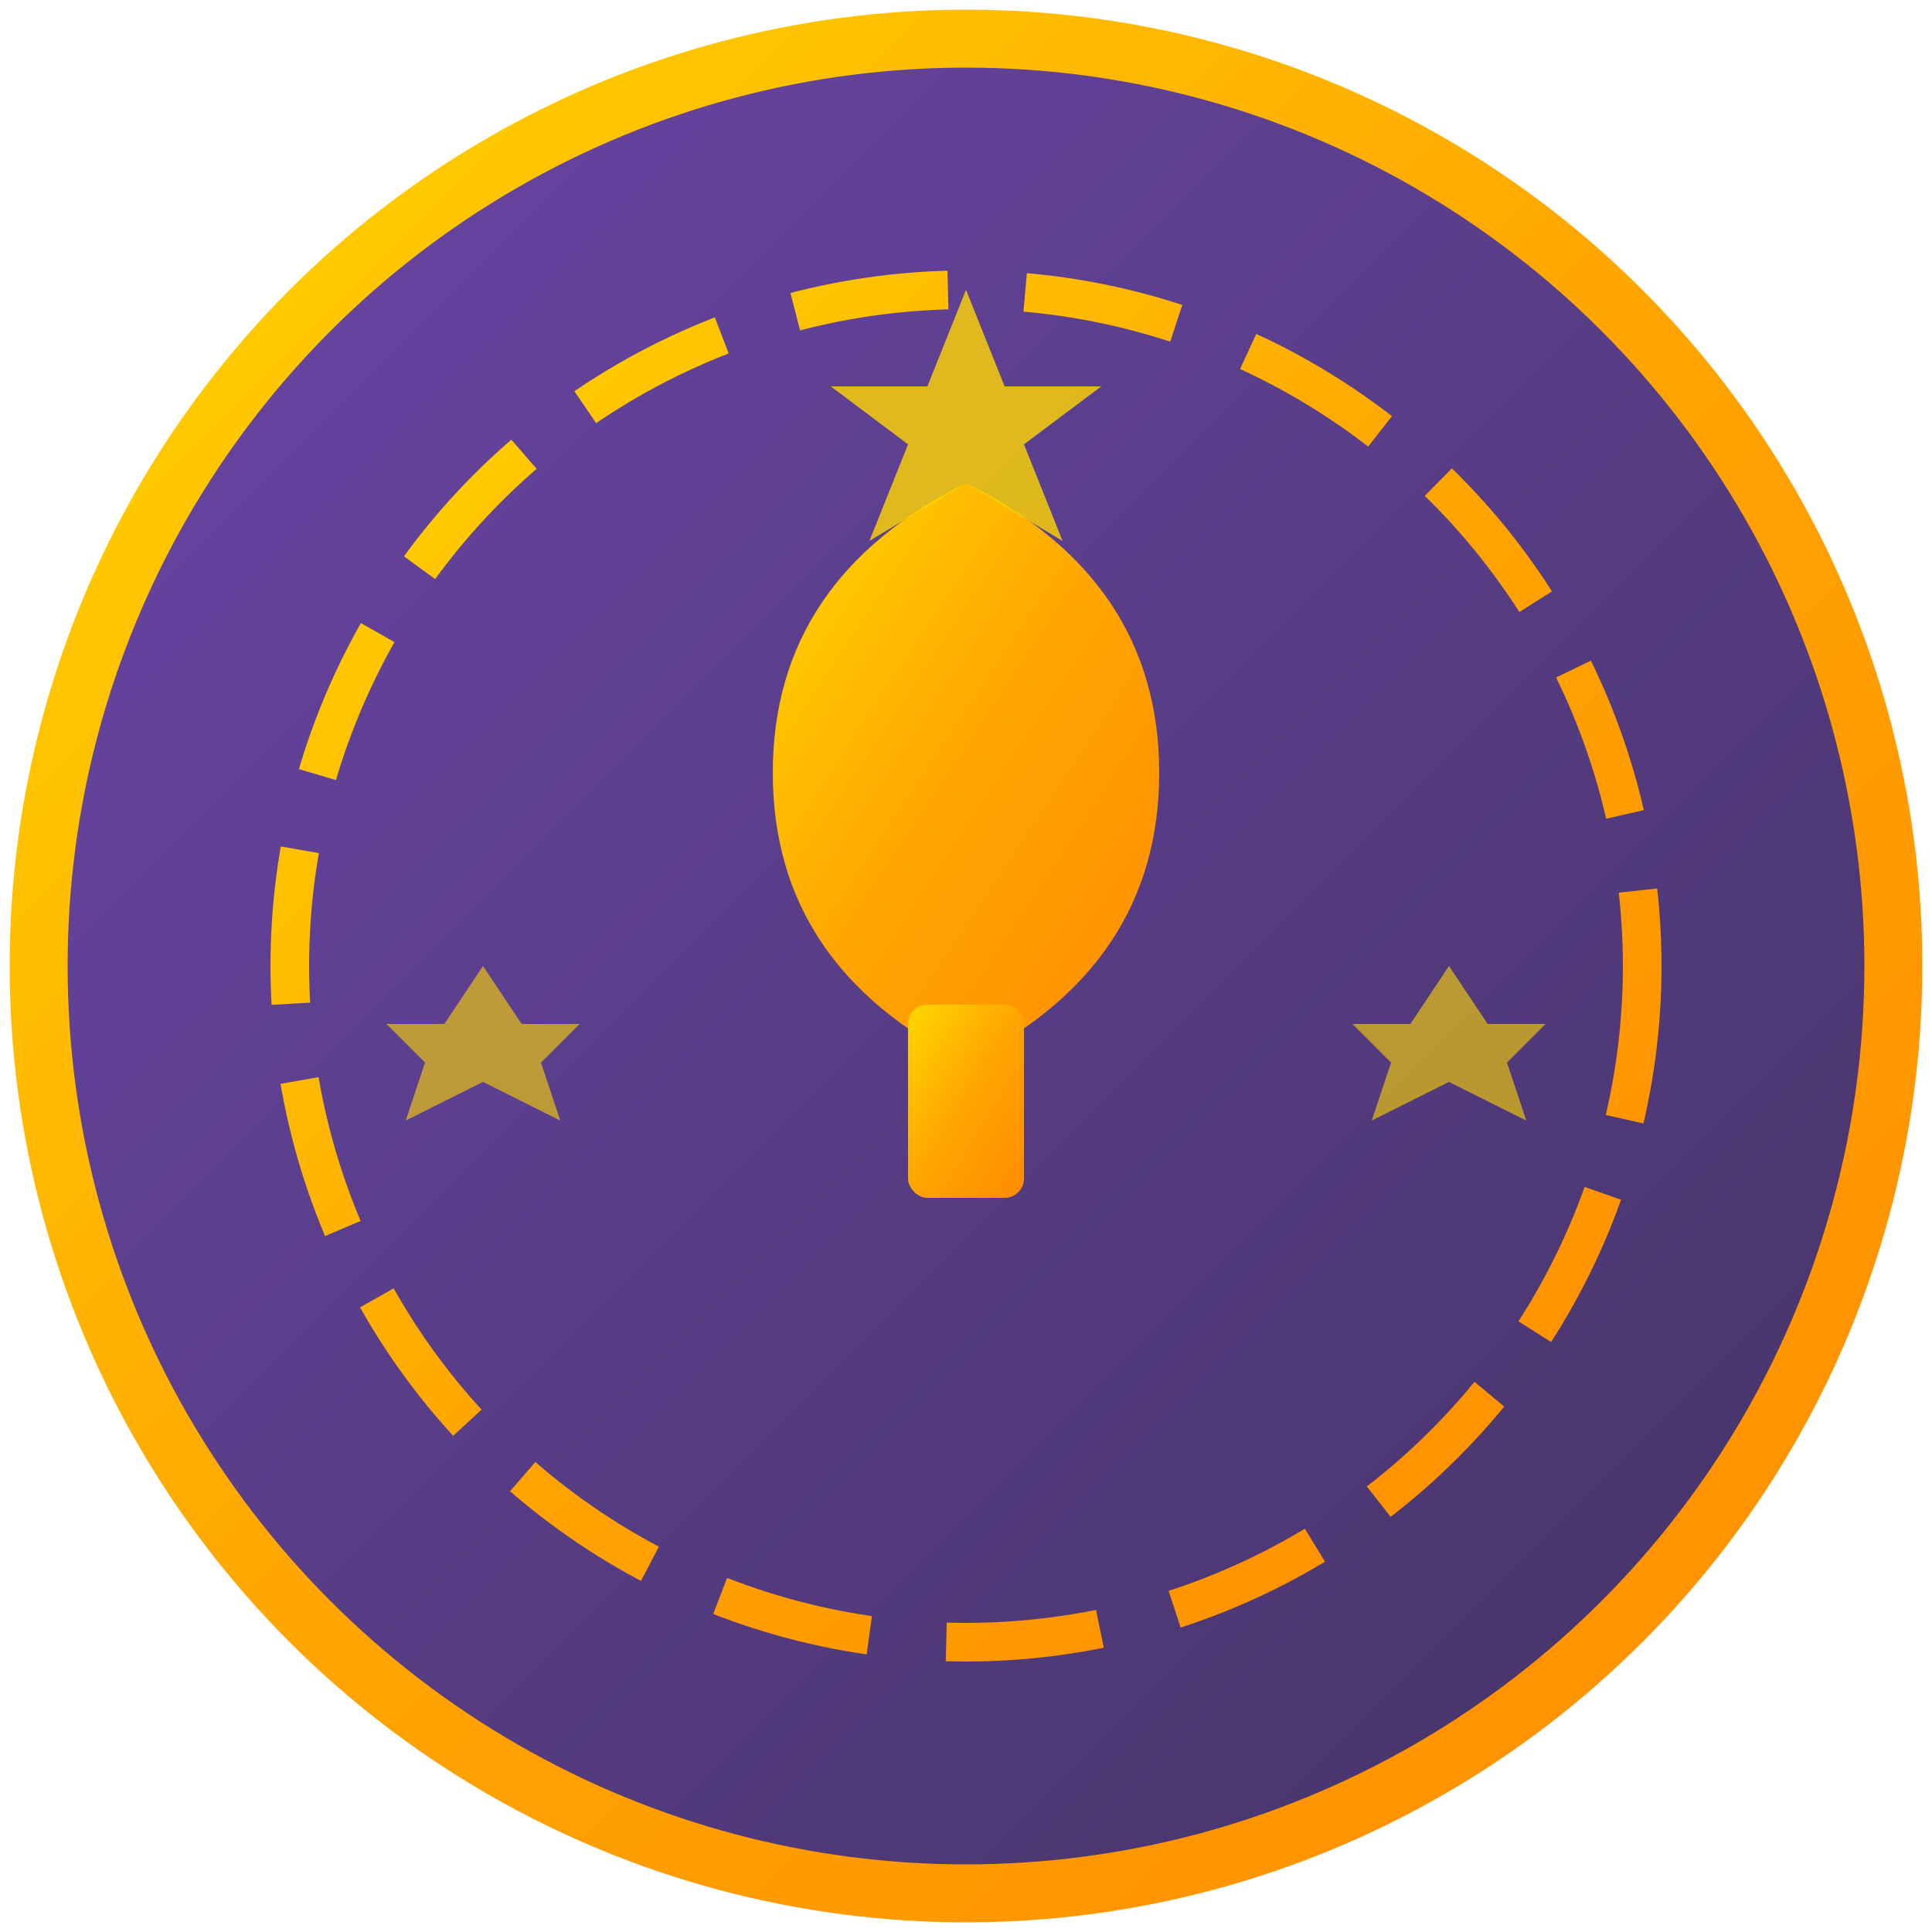
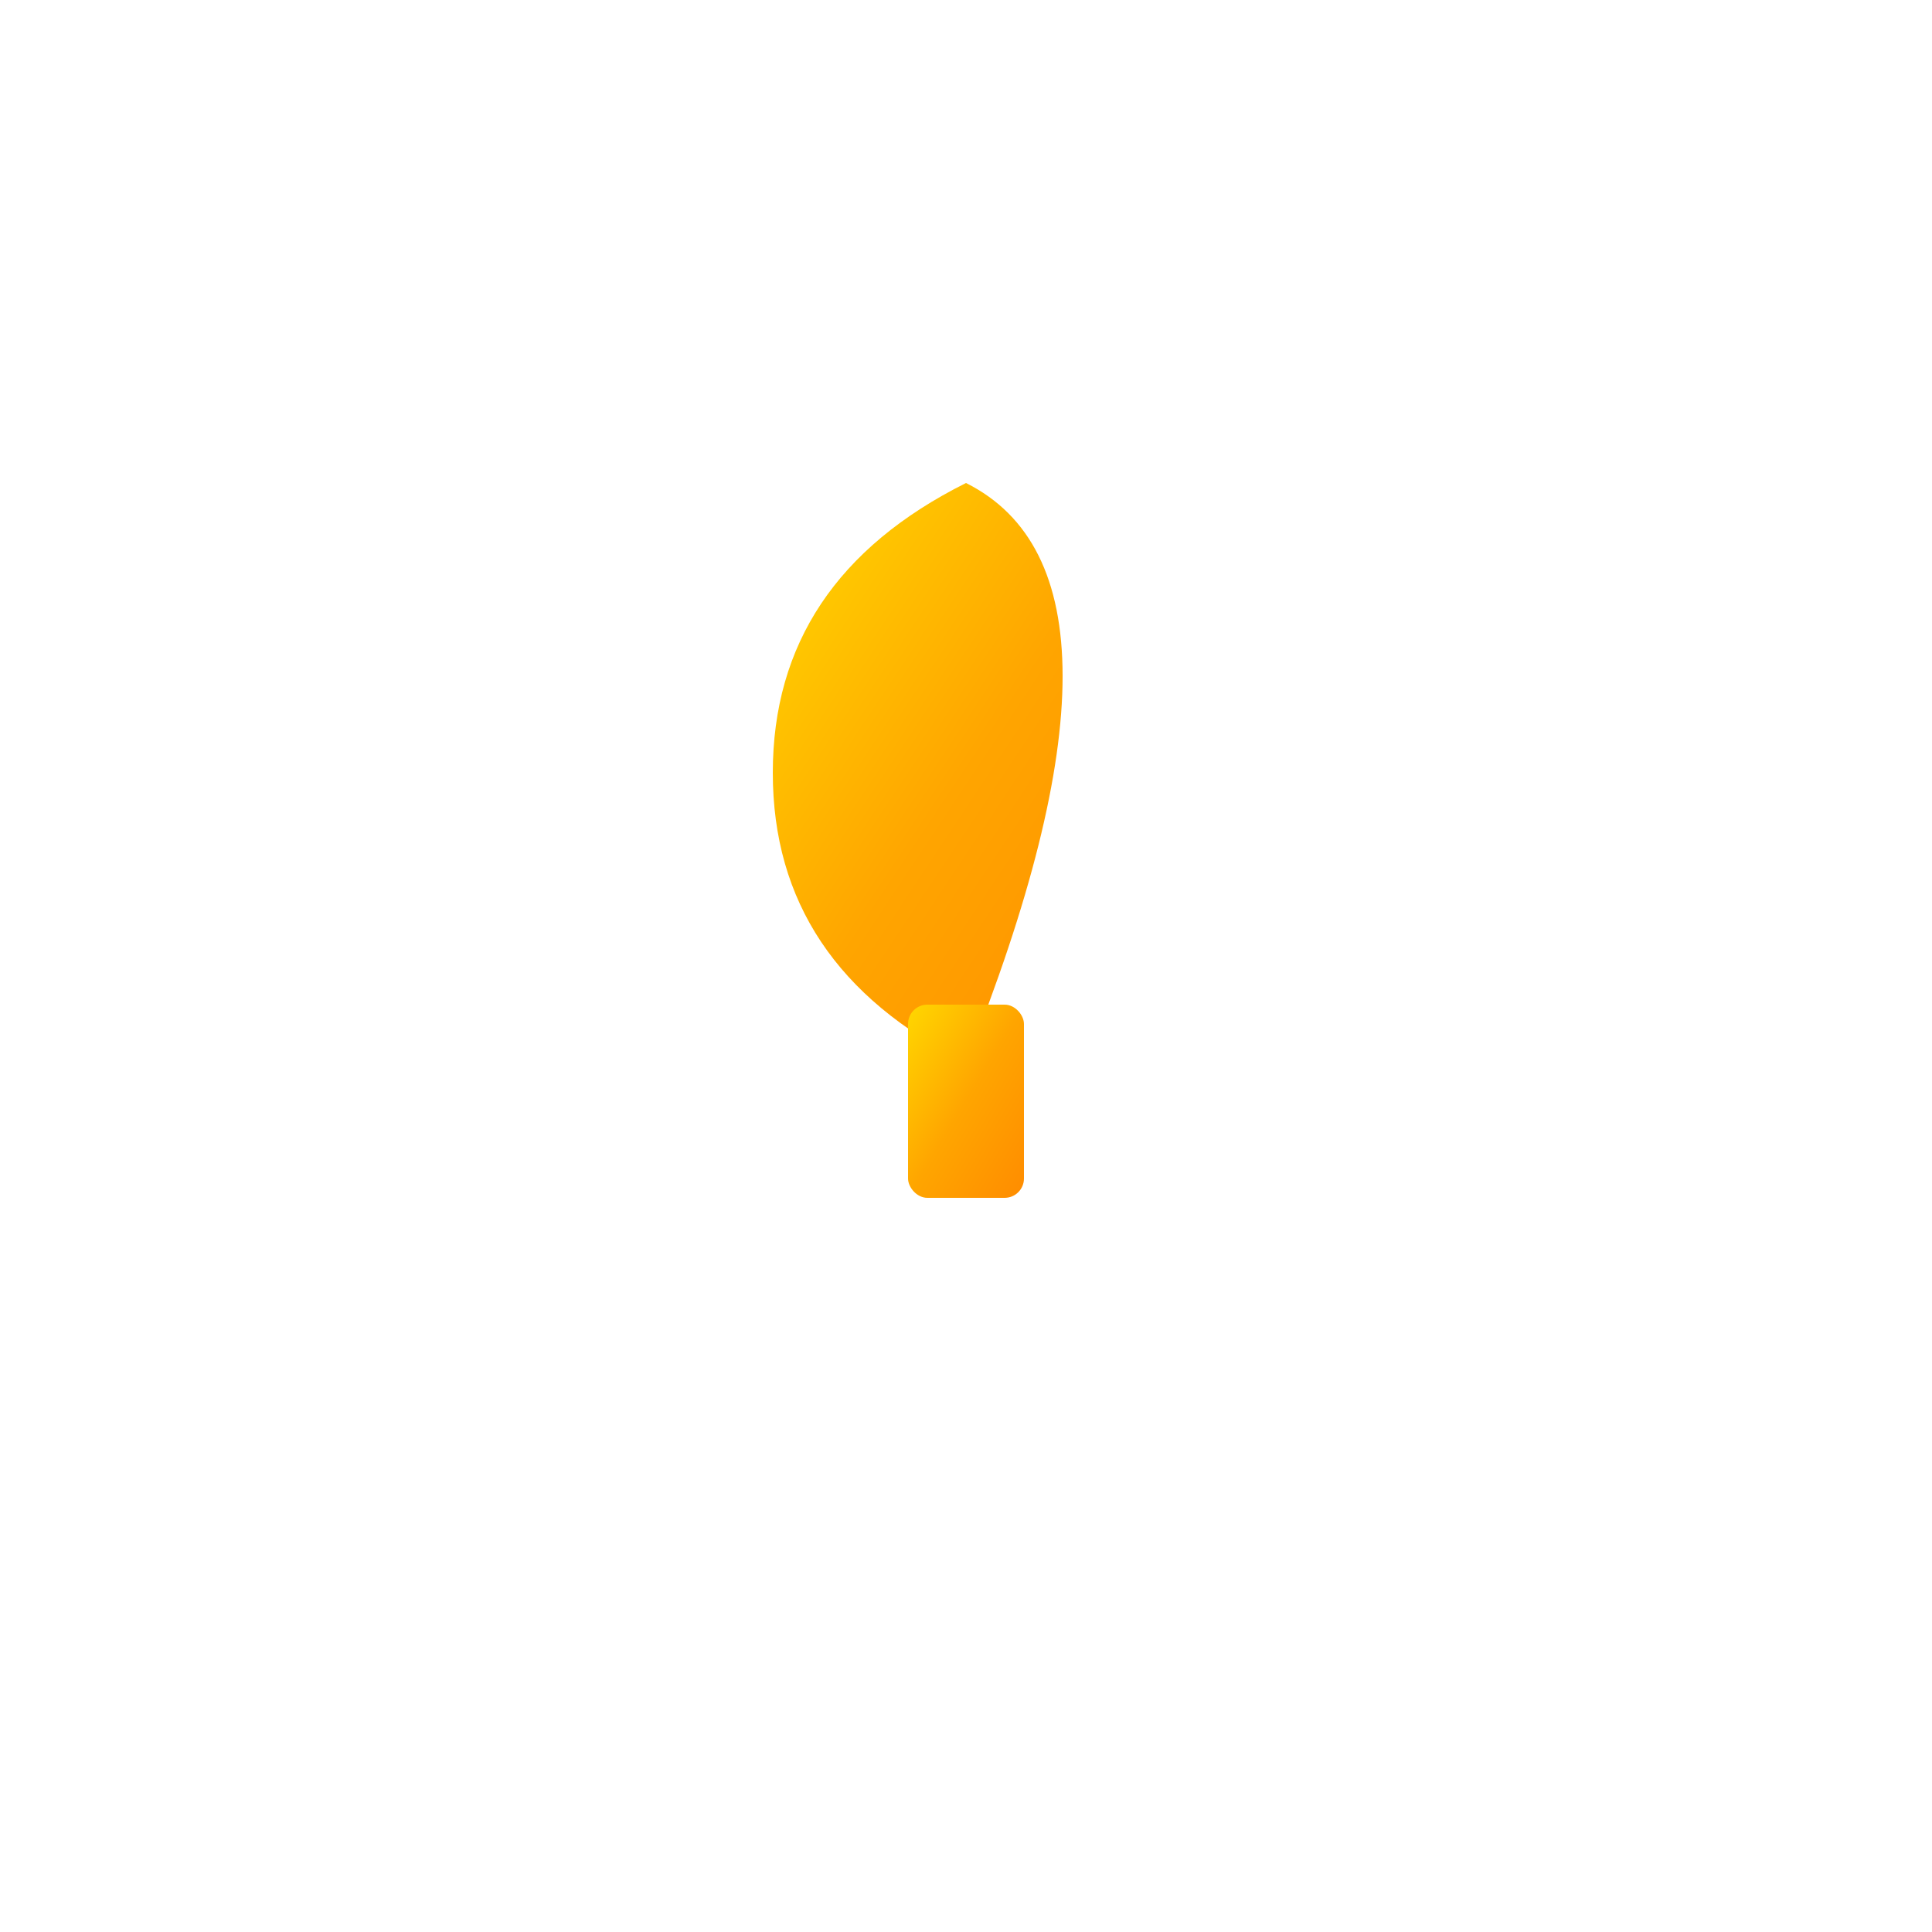
<svg xmlns="http://www.w3.org/2000/svg" viewBox="0 0 100 100">
  <defs>
    <linearGradient id="goldGrad" x1="0%" y1="0%" x2="100%" y2="100%">
      <stop offset="0%" style="stop-color:#FFD700;stop-opacity:1" />
      <stop offset="50%" style="stop-color:#FFA500;stop-opacity:1" />
      <stop offset="100%" style="stop-color:#FF8C00;stop-opacity:1" />
    </linearGradient>
    <linearGradient id="purpleGrad" x1="0%" y1="0%" x2="100%" y2="100%">
      <stop offset="0%" style="stop-color:#6c46a9;stop-opacity:1" />
      <stop offset="100%" style="stop-color:#433363;stop-opacity:1" />
    </linearGradient>
  </defs>
-   <circle cx="50" cy="50" r="48" fill="url(#purpleGrad)" stroke="url(#goldGrad)" stroke-width="3" />
-   <path d="M 50 25 Q 40 30 40 40 Q 40 50 50 55 Q 60 50 60 40 Q 60 30 50 25 Z" fill="url(#goldGrad)" />
+   <path d="M 50 25 Q 40 30 40 40 Q 40 50 50 55 Q 60 30 50 25 Z" fill="url(#goldGrad)" />
  <rect x="47" y="52" width="6" height="10" rx="1" fill="url(#goldGrad)" />
-   <circle cx="50" cy="50" r="35" fill="none" stroke="url(#goldGrad)" stroke-width="2" stroke-dasharray="8 4" />
-   <polygon points="50,15 52,20 57,20 53,23 55,28 50,25 45,28 47,23 43,20 48,20" fill="#FFD700" opacity="0.8" />
-   <polygon points="75,50 77,53 80,53 78,55 79,58 75,56 71,58 72,55 70,53 73,53" fill="#FFD700" opacity="0.6" />
-   <polygon points="25,50 27,53 30,53 28,55 29,58 25,56 21,58 22,55 20,53 23,53" fill="#FFD700" opacity="0.6" />
</svg>